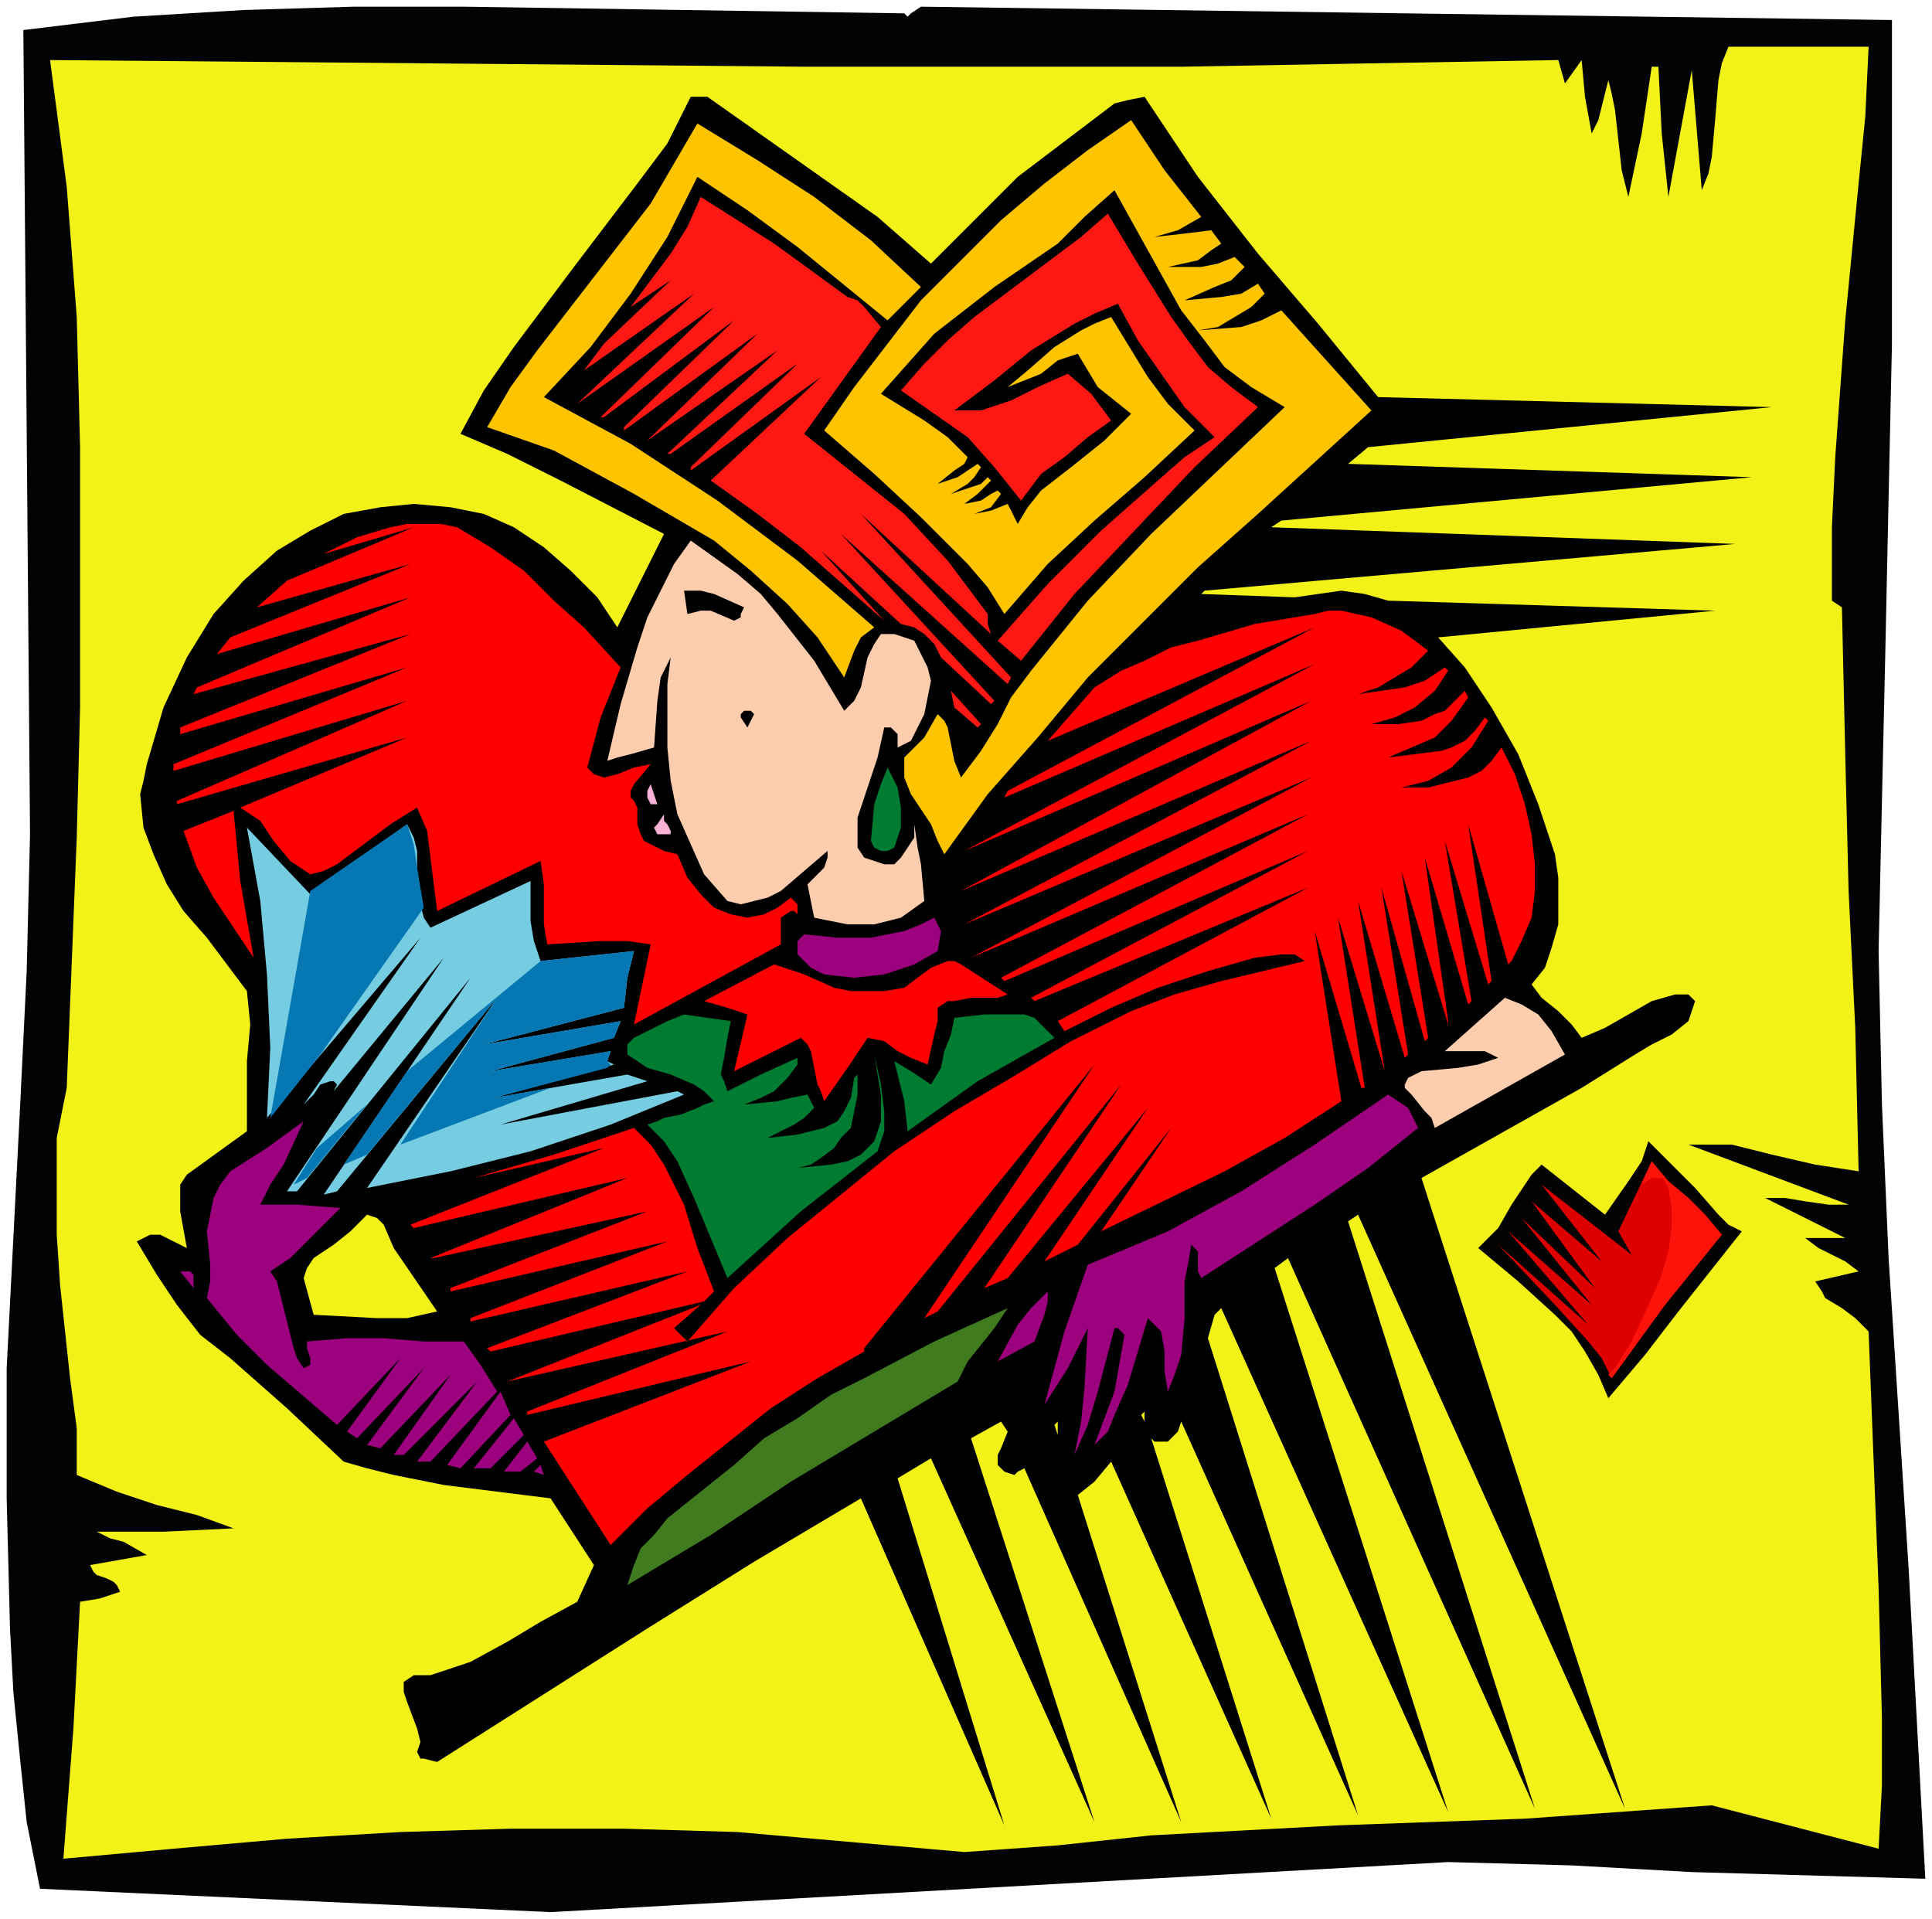
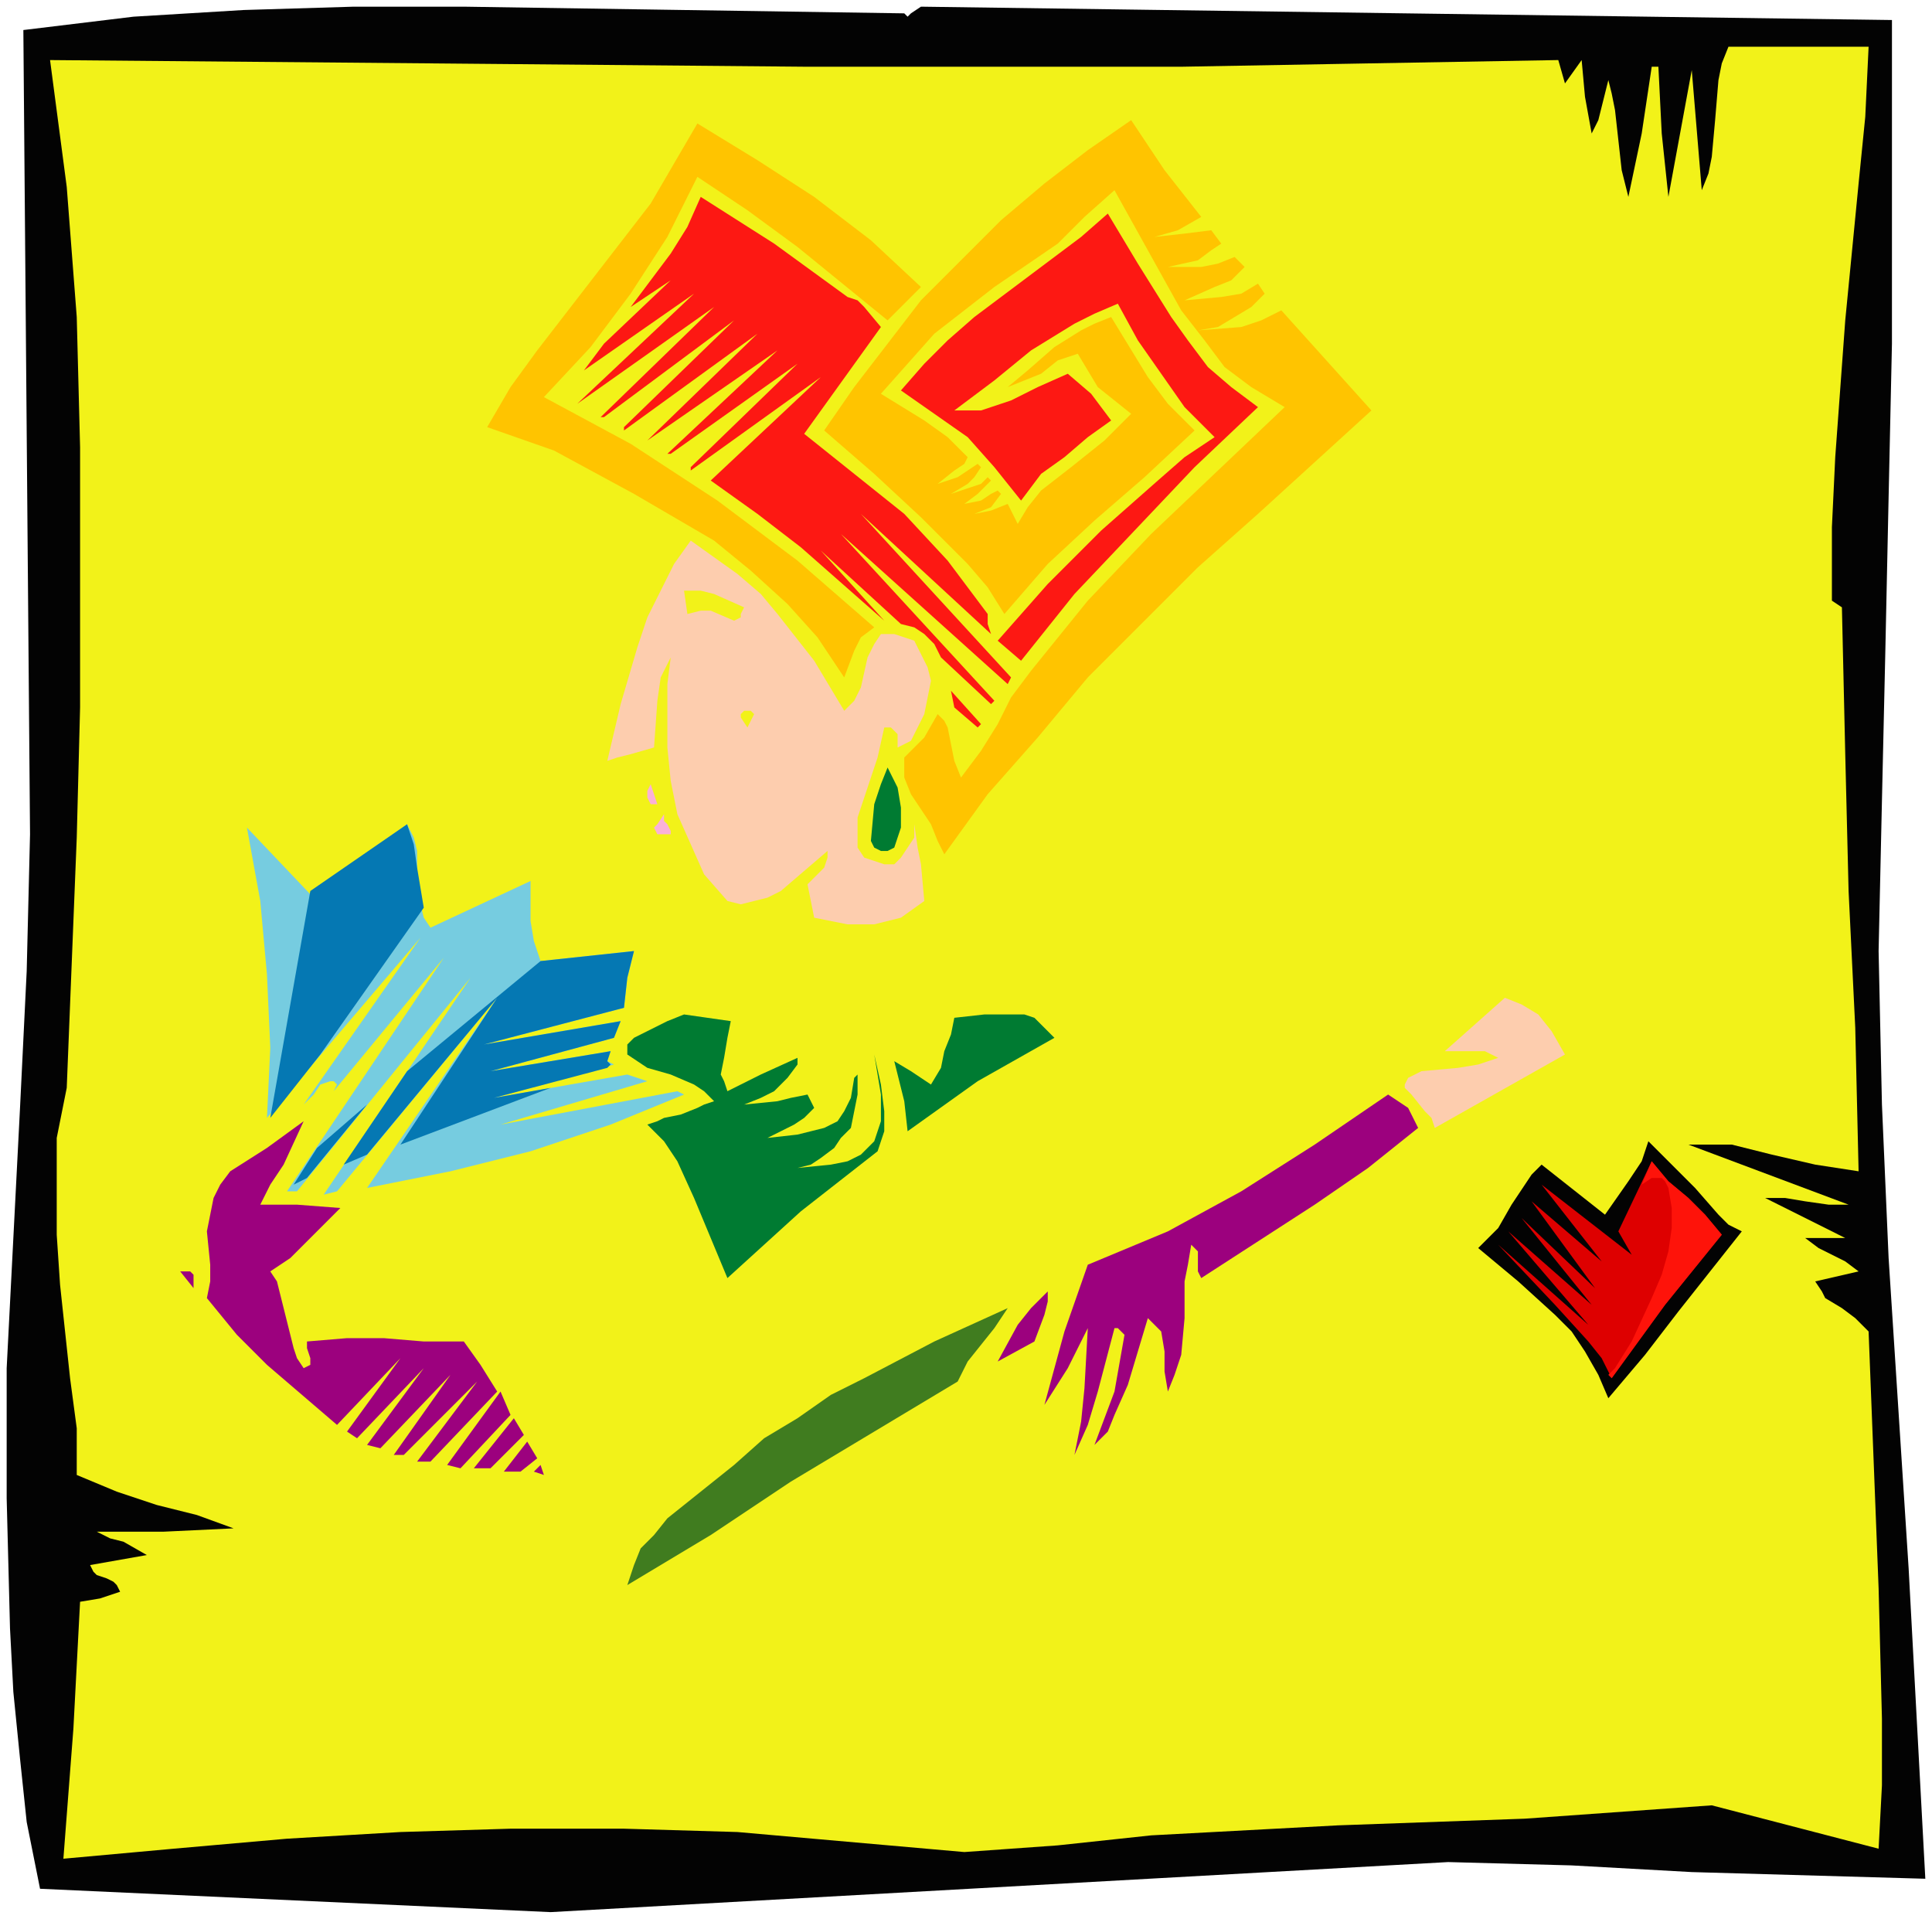
<svg xmlns="http://www.w3.org/2000/svg" width="193" height="191.667" fill-rule="evenodd" stroke-linecap="round" preserveAspectRatio="none" viewBox="0 0 579 575">
  <style>.brush1{fill:#030303}.pen1{stroke:none}.brush4{fill:#007b32}.brush6{fill:#9c017e}.brush7{fill:red}.brush12{fill:#ffc400}</style>
  <path d="m7 9 2 241-1 41-2 41-2 39-2 39v39l1 39 1 19 2 20 2 19 4 20 153 7 269-15 37 1 36 2 35 1 35 1-5-93-6-93-2-46-1-46 1-45 1-44 1-47 1-46V6L421 4 276 2l-3 2-1 1-1-1-66-1-66-1h-33L73 3 40 5 7 9z" class="pen1 brush1" />
  <path d="m15 18 5 38 3 39 1 39v78l-1 39-3 75-3 15v29l1 15 3 28 2 15v14l12 5 12 4 12 3 11 4-21 1H29l4 2 4 1 7 4-17 3 1 2 1 1 3 1 2 1 1 1 1 2-6 2-6 1-2 38-3 39 33-3 34-3 34-2 33-1h34l34 1 34 3 34 3 28-2 28-3 56-3 56-2 28-2 28-2 50 13 1-19v-20l-1-39-3-77-4-4-4-3-5-3-1-2-2-3 13-3-4-3-4-2-4-2-4-3h12l-12-6-12-6h6l6 1 7 1h6l-48-18h13l12 3 13 3 13 2-1-43-2-41-1-41-1-44-3-2v-22l1-21 3-41 4-41 2-20 1-21h-42l-2 5-1 5-1 12-1 11-1 5-2 5-3-36-7 38-2-19-1-20h-2l-3 20-4 19-2-8-1-9-1-9-1-5-1-4-2 8-1 4-2 4-2-11-1-11-5 7-2-7-57 1-56 1H242l-112-1-115-1z" class="pen1" style="fill:#f2f219" />
-   <path d="m431 191 83-8-98-3-7-2-7-1-7 1-7 1-28-1 1-1 159-14-139-5 3-2 141-13-121-4 6-5 121-12-118-3-18-22-18-21-18-23-8-12-8-12-5 1-4 1-29 22-13 13-13 13-16-14-17-12-34-24h-5l-7 14-9 12-19 25-18 24-9 13-7 13 14 6 16 8 31 16-7 14-7 14-6-9-8-8-8-7-9-6-9-4-10-2-11-1-10 1-11 2-10 5-10 6-10 9-9 10-8 13-7 15-5 17-1 5-1 4 1 10 3 8 4 9 5 8 7 8 12 16 1 10-1 11v21l-18 13-2 3v8l2 11-4-2-4-2h-3l-2 1-2 1 6 10 6 9 7 9 9 7 17 15 17 16 7 2 8 2 15 3 32 4 13 20-5 11-11 6-10 6-11 6-6 2-6 2h-5l-3 2v3l1 3 3 8 1 4-1 3 1 2h1l4 1 63-40 32-20 32-19 43 98-32-104 10-6 49 109-37-115 9-5 2 3-2 5-1 2v3l2 2 3 1 1-1 2-1 47 106-31-98 5-4 5-6 48 107-36-114 1 1h4l3-3 1-3 53 118-45-143 2-7 2-2 68 151-52-163 4-3 74 165-56-176 3-2 80 178-61-189 32-18 16-9 16-10 5-3 6-3 5-4 1-3 1-3-1-1-1-1h-4l-7 2-7 4-7 4-7 3-3-4-4-4-5-4-3-4 4-5 2-6 2-7v-14l-1-7-5-15-6-15-8-14-8-12-8-9zm-88 235v-3l-1 1 1 2zm-26 4v-4l-1 1 1 3zm-199-56 13 19-9 2h-9l-19-1-3-11 1-3 2-3 6-4 5-4 3-3 2-2 3 1 2 2 3 7z" class="pen1" style="fill:#000" />
  <path d="m268 254-2 1h-2l-2-1-1-2 1-11 2-6 2-5 3 6 1 6v6l-2 6z" class="pen1 brush4" />
  <path d="M197 241h-2l-1-2v-2l1-2 2 6zm4 9h-4l-1-2 1-1 2-3v2l1 1 1 2v1z" class="pen1" style="fill:#fab1d7" />
-   <path d="m281 285-7 4-9 3-9 1-9-1-4-2-3-3-1-1v-4l2-2 10 1h10l10-2 5-2 4-2 1 2 1 2-1 6z" class="pen1 brush6" />
-   <path d="m302 298-3 1h-8l-5 1h-2l-3 2v4l-1 4-2 9-5-2-4-2-4-3-5-1-6 9-7 10-1-3-1-2-1-5-1-5-1-2-2-2-20 10 4-17-6-2-7-2 21-11 9 3 9 4 5 1h10l6-1 4-3 4-3 5-2h2l2 1 14 9z" class="pen1 brush7" />
  <path d="m287 414-25 15-25 15-24 16-25 15 2-6 2-5 4-4 4-5 10-8 10-8 9-8 10-6 10-7 10-5 21-11 22-10-4 6-4 5-4 5-3 6z" class="pen1" style="fill:#407c1f" />
  <path d="m253 213 3-3 2-4 2-9 2-4 2-3h4l6 2 2 4 2 4 1 4-1 5-1 5-2 4-2 4-4 2v-4l-1-1-1-1h-2l-2 9-3 9-3 9v9l2 3 3 1 3 1h3l2-2 2-3 2-3v-4l1 7 1 5 1 11-7 5-8 2h-8l-10-2-1-5-1-5 5-5 1-3v-2l-7 6-7 6-4 2-4 1-4 1-4-1-7-8-4-9-4-9-2-10-1-10v-19l1-8-3 6-1 7-1 14-7 2-4 1-3 1 4-17 5-17 3-9 4-8 4-8 5-7 7 5 7 5 7 6 5 6 11 14 9 15zm-27 1-1 2-1 2-2-3v-1l1-1h2l1 1zm-3-32-1 2v1l-2 1-7-3h-3l-4 1-1-7h5l4 1 9 4zm246 134-39 22-1-3-2-2-4-5-2-2v-1l1-2 4-2 11-1 6-1 6-2-2-1-2-1h-12l18-16 5 2 5 3 4 5 4 7z" class="pen1" style="fill:#fdcdae" />
  <path d="m254 89 3 1 2 2 5 6-23 32 15 12 15 12 13 14 6 8 6 8v3l1 3-39-36 45 49-1 2-50-45 46 50-1 1-15-14-2-4-3-3-3-2-4-1-24-22 19 21-25-22-13-10-14-10 33-31-39 28v-1l32-31-38 27h-1l33-31-39 27 33-32-40 29v-1l33-32-39 29h-1l34-33-41 29 35-33-33 23 6-8 20-19-12 8 12-16 5-8 4-9 11 7 11 7 11 8 11 8zm40 128-1 1-7-6-1-5 9 10zm5-25 15-17 16-16 17-15 8-7 9-6-9-9-7-10-7-10-6-11-7 3-6 3-13 8-11 9-12 9h8l9-3 8-4 9-4 7 6 3 4 3 4-7 5-7 6-7 5-6 8-8-10-8-9-10-7-10-7 7-8 7-7 8-7 8-6 16-12 8-6 8-7 9 15 10 16 5 7 6 8 7 6 8 6-19 18-18 19-18 19-16 20-7-6z" class="pen1" style="fill:#fd1813" />
  <path d="m129 278 30-14v12l1 6 2 6 28-3-2 8-1 9-42 11 41-7-2 5-37 10 36-6-1 3 2 1-36 10 40-7 6 2-44 13 53-10 2 1-22 9-24 8-24 6-25 5 39-57-48 58-4 1 44-65-52 64h-3l47-70-33 40 1-2-1-1h-1l-3 1-2 3-3 3 35-50-46 54 1-21-1-22-2-22-4-22 19 20 29-21 2 4 1 4v8l1 8 1 4 2 3z" class="pen1" style="fill:#76cce0" />
  <path d="m316 311-23 13-21 15-1-9-3-12 5 3 6 4 3-5 1-5 2-5 1-5 9-1h12l3 1 3 3 3 3zm-53 34-23 18-22 20-10-24-5-11-4-6-5-5 3-1 2-1 5-1 5-2 2-1 3-1-3-3-3-2-7-3-7-2-3-2-3-2v-3l2-2 4-2 6-3 5-2 14 2-1 5-1 6-1 5 1 2 1 3 10-5 11-5v2l-3 4-4 4-4 2-5 2 10-1 4-1 5-1 2 4-3 3-3 2-8 4 9-1 4-1 4-1 4-2 2-3 2-4 1-6 1-1v6l-1 5-1 5-3 3-2 3-4 3-3 2-4 1 10-1 5-1 4-2 4-4 2-6v-8l-2-12 2 9 1 8v6l-2 6z" class="pen1 brush4" />
-   <path d="m175 188 11 12-6 15-4 15 2 2 3 1 4-1 5-2 5-1-5 6-1 2v2l1 1 1 2v5l1 3 1 2 2 1 4 2 4 1 3 7 4 5 4 4 5 2 5 1 5-1 4-2 4-3 2 2v3l-1-1h-1l-3 2v8l-44 24 5-24-7-1h-8l-16 1-1-6v-12l-1-7-31 15-1-8-1-8-1-8-3-7-8 5-8 6-8 6-4 2-4 1-6-4-5-6-4-6-6-4 50-21-69 20v-1l69-30-70 21v-2l70-29-68 20v-2l69-28-65 18 1-2 64-27-58 17 4-5 54-22-46 13 9-8 38-16-27 8 10-5 10-3 5-1h10l5 1 5 3 5 3 10 7 9 9 9 8zM70 243l2 21 4 23-6-9-6-9-5-9-4-11 15-6zm383 45-1 1-12-42 7 47-1 1-13-43 8 48-1 1-13-44 7 49v1l-14-46 8 50-1 1-13-46 8 50-1 1-14-47 8 51-14-46 8 51h-1l-14-47 8 51-17 11-18 10-37 18 21-31-28 35-10 5 31-46-42 51-7 3 41-61-55 68-4 2 51-76-69 85v1l-14 8-14 9-25 20-12 10-11 11-20-31 62-24-67 16v-1l60-24-66 15 58-23-8 7 4 4 14-16 16-15 16-13 16-13 18-12 17-10 18-11 18-9 13-5 14-4 25-6-3-2h-4l-8 1-14 4-15 5-14 6-14 7-2-3 75-40-82 34-1-1 83-44-91 39-1-1 92-49-101 43 102-54-104 44 104-55-105 45 105-57-104 45 105-56-93 40 1-2 92-49-80 34 14-16 8-5 7-3 8-4 8-2 17-5 18-3 4-1h4l9 2 9 4 8 6-5 5-5 3-5 3-6 2 7-1 7-1 6-2 3-2 3-2 1 1-4 6-6 5-6 3-7 2h8l7-1 4-2 3-1 3-3 3-3 1 2-5 7-5 5-7 3-7 3 8-1 8-1 3-1 4-2 3-3 3-4 1 1-5 8-6 6-7 4-8 2h8l8-2 4-1 4-2 3-3 3-4 4 8 3 9 2 9 1 9v8l-1 8-3 7-3 6zM147 405l-1-1 60-23-65 15v-1l59-23-65 15v-1l59-23-64 14h-1l59-24-64 15-1-1 58-23-39 9 24-7 24-8 5 5 4 6 3 6 3 6 4 13 5 13-3 3-64 15z" class="pen1 brush7" />
  <path d="m411 123-34 31-18 16-16 16-17 17-15 18-15 17-13 18-2-4-2-5-6-9-2-5v-6l2-2 4-4 4-7 2 2 1 2 1 5 1 5 2 5 6-8 5-8 4-8 6-8 17-21 19-20 20-19 20-19-10-6-8-6-6-8-7-9-10-18-10-18-9 8-8 8-19 13-9 7-9 7-8 9-8 9 13 8 7 5 6 6-1 2-3 2-5 4 6-2 3-2 3-2 1 1-2 3-2 2-5 3 6-2 3-1 2-2 1 1-4 4-4 3 5-1 3-2 2-1 1 1-3 4-5 2 5-1 5-2 3 6 3-5 4-5 9-7 10-8 4-4 4-4-5-4-5-4-3-5-3-5-6 2-5 4-5 2-5 2 6-5 8-7 8-5 4-2 5-2 11 18 6 8 8 8-15 14-15 13-14 13-13 15-5-8-6-7-14-14-14-13-15-13 9-13 10-13 10-13 12-12 12-12 13-11 13-10 13-9 10 15 11 14-7 4-7 2 9-1 8-1 3 4-3 2-4 3-9 2h10l5-1 5-2 3 3-4 4-5 2-9 4 11-1 6-1 5-3 2 3-4 4-5 3-5 3-6 1 13-1 6-2 6-3 27 30z" class="pen1 brush12" />
  <path d="m276 86-10 10-27-22-15-11-15-10-9 18-11 17-12 16-14 15 26 14 26 17 24 18 23 20-4 3-2 4-3 8-8-12-9-10-11-10-11-9-12-7-12-7-24-13-20-7 7-12 8-11 17-22 17-22 7-12 7-12 18 11 17 11 17 13 15 14z" class="pen1 brush12" />
  <path d="m425 338-15 12-16 11-34 22-1-2v-6l-2-2-1 6-1 5v11l-1 11-2 6-2 5-1-6v-6l-1-6-2-2-2-2-6 20-4 9-2 5-4 4 6-16 3-17-2-2h-1l-5 19-3 10-4 9 2-10 1-10 1-18-6 12-7 11 6-22 7-20 12-5 12-5 11-6 11-6 22-14 22-15 3 2 3 2 3 6zm-334-2-6 13-4 6-3 6h11l13 1-5 5-5 5-5 5-6 4 2 3 1 4 2 8 2 8 1 3 2 3 2-1v-2l-1-3v-2l12-1h11l12 1h12l5 7 5 8-20 21h-4l18-24-22 22h-3l17-24-21 22-4-1 17-23-20 21-3-2 16-22-19 20-21-18-9-9-9-11 1-5v-5l-1-10 1-5 1-5 2-4 3-4 11-7 11-8zm59 81 3 7-15 16-4-1 16-22zm4 8 3 5-10 10h-5l12-15zm4 7 3 5-5 4h-5l7-9zm4 7 1 3-3-1 2-2zM58 384v2l-4-5h3l1 1v2zm252 18-11 6 6-11 4-5 5-5v3l-1 4-3 8z" class="pen1 brush6" />
  <path d="m162 288 28-3-2 8-1 9-42 11 41-7-2 5-37 10 36-6-1 3 1 1-1 1-34 9 17-3-45 17 29-44-39 47-7 3 19-28 40-33zm-52 43-18 22-4 2 7-11 15-13zm-14-15-15 19 12-68 29-20 2 6 1 7 1 6 1 6-31 44z" class="pen1" style="fill:#0578b3" />
  <path d="m494 342-2 6-4 6-7 10-19-15-3 3-2 3-4 6-4 7-6 6 12 10 11 10 5 5 4 6 4 7 3 7 11-13 10-13 19-24-4-2-3-3-7-8-7-7-4-4-3-3z" class="pen1 brush1" />
  <path d="m495 348-10 21 4 7-27-21 18 23-21-18 19 26-22-21 21 26-25-22 24 28-27-24 17 18 10 11 4 5 3 6 16-22 17-21-5-6-5-5-6-5-5-6z" class="pen1" style="fill:#de0000" />
  <path d="m495 348-3 7 3-2h3l1 1 1 2 1 6v6l-1 7-2 7-3 7-6 13-5 8-2 2 1 1 16-22 17-21-5-6-5-5-6-5-5-6z" class="pen1" style="fill:#fe130a" />
</svg>